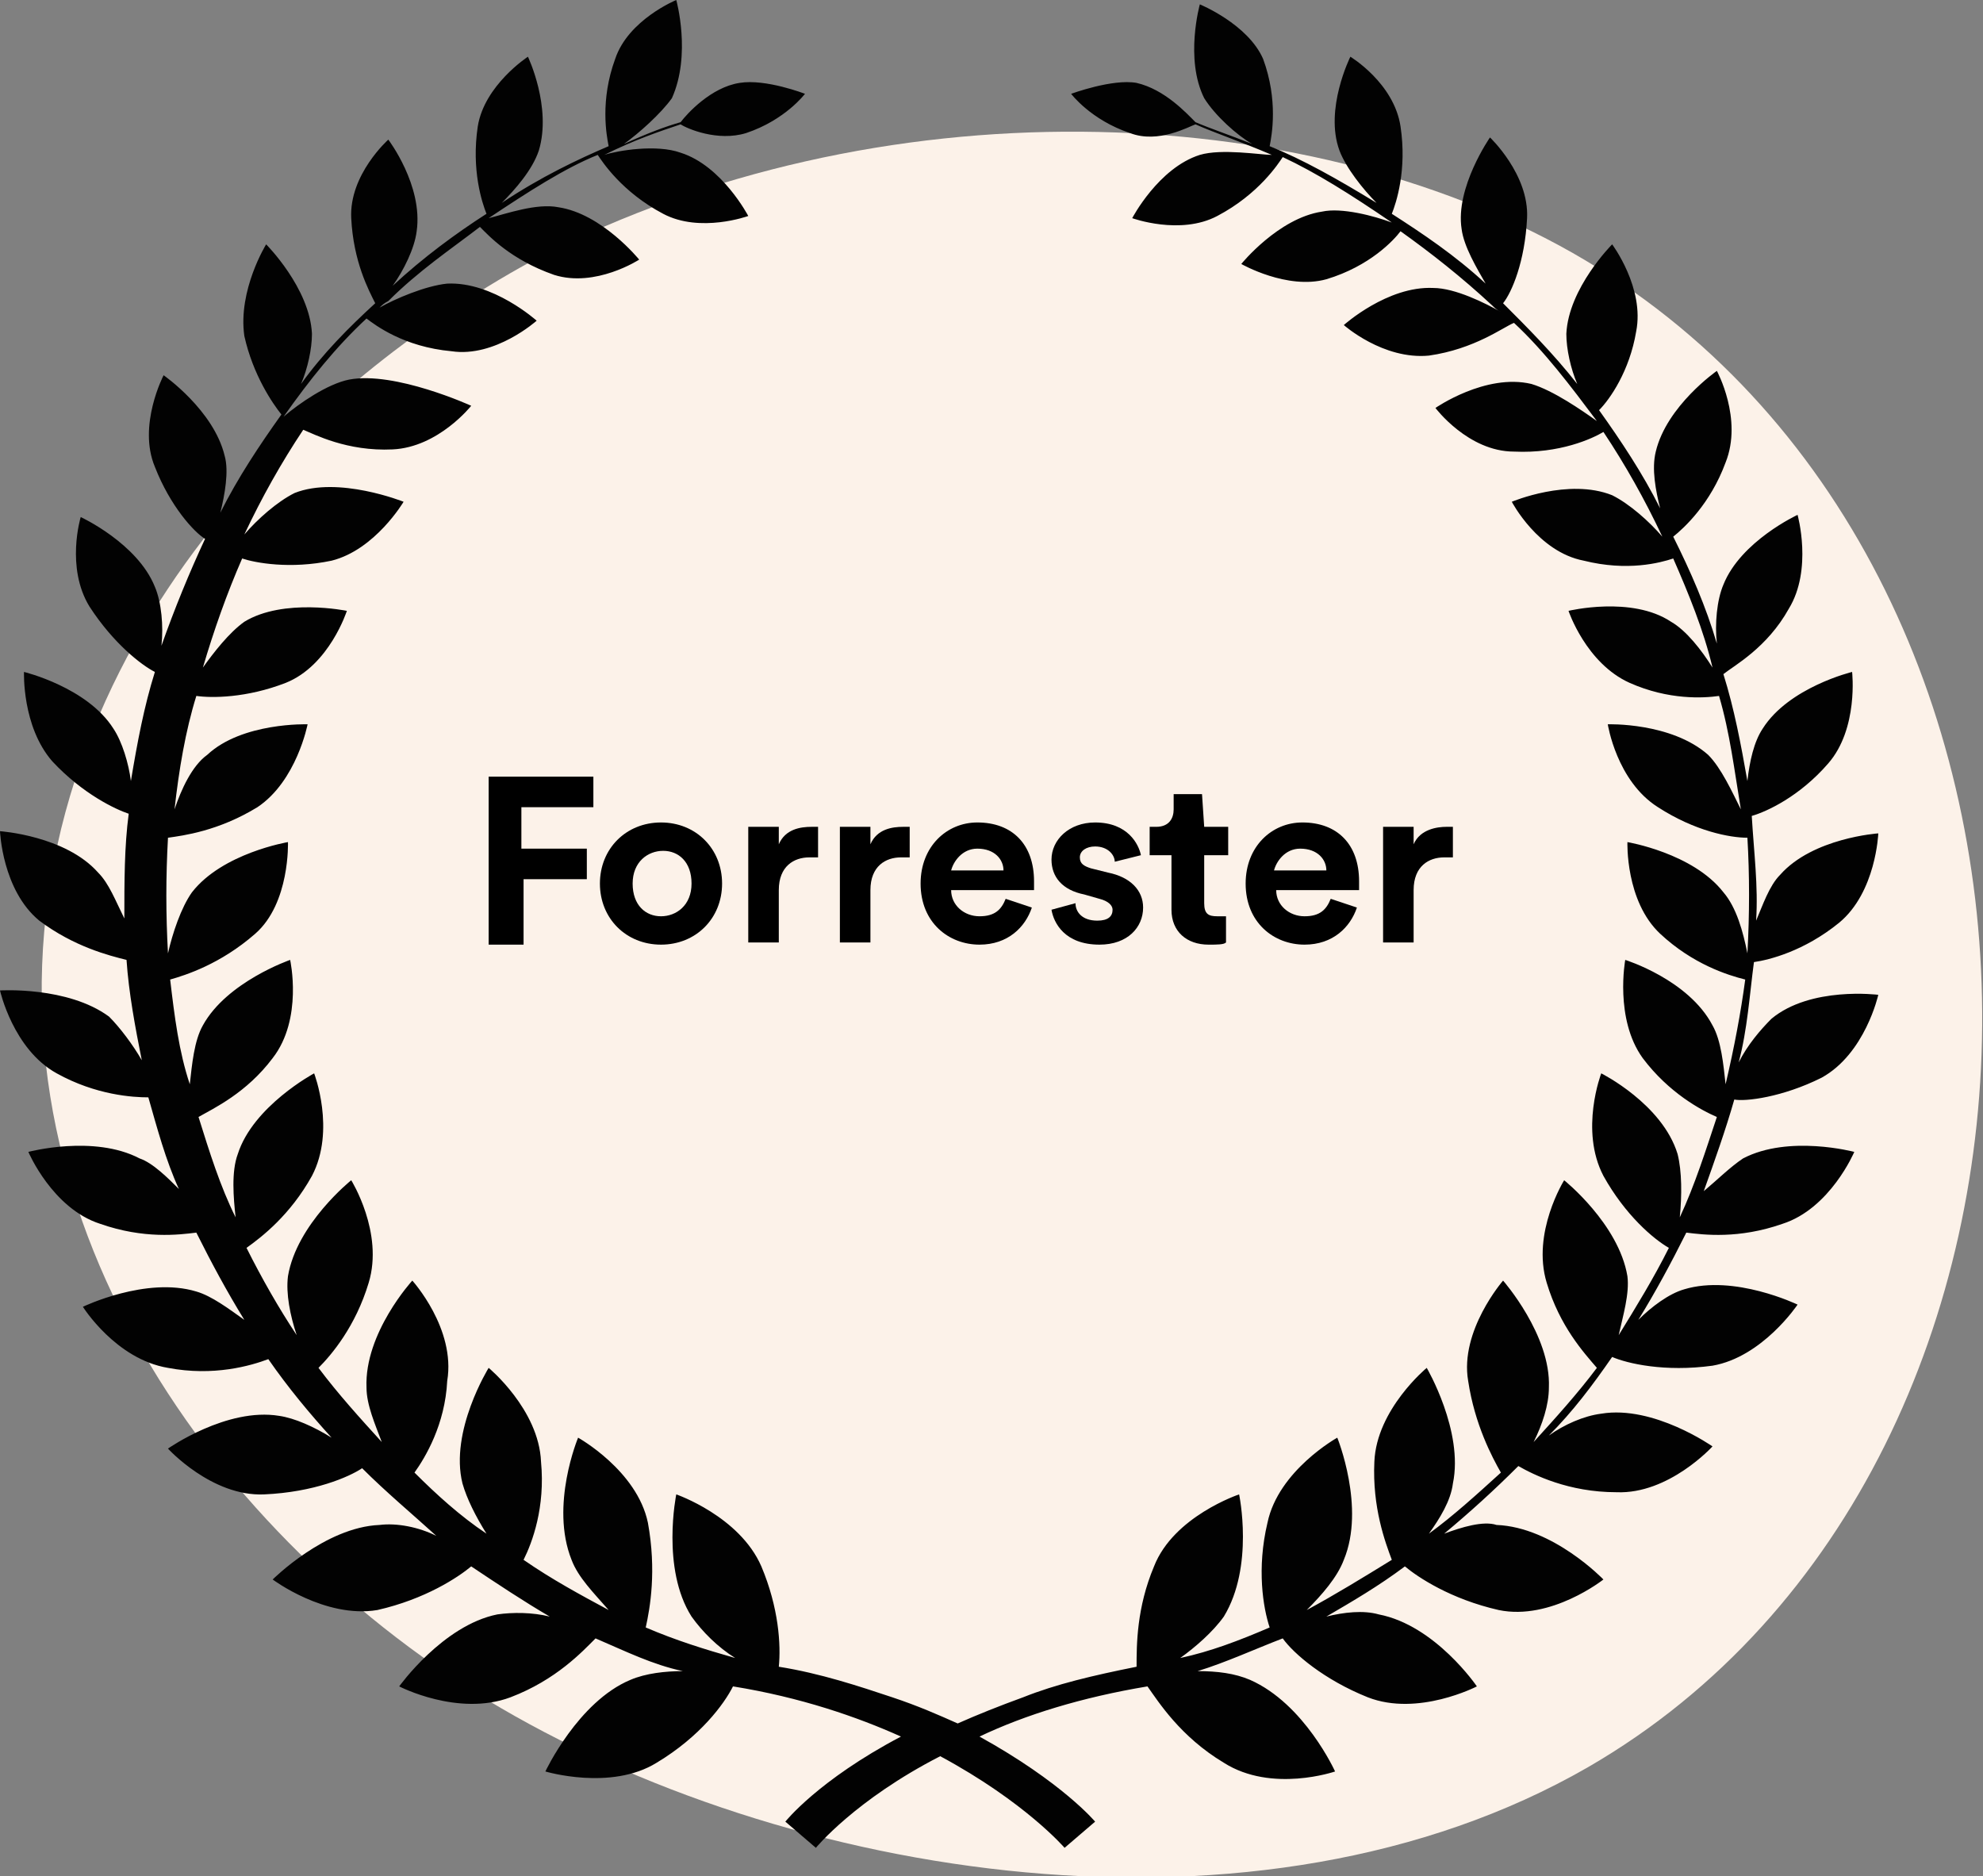
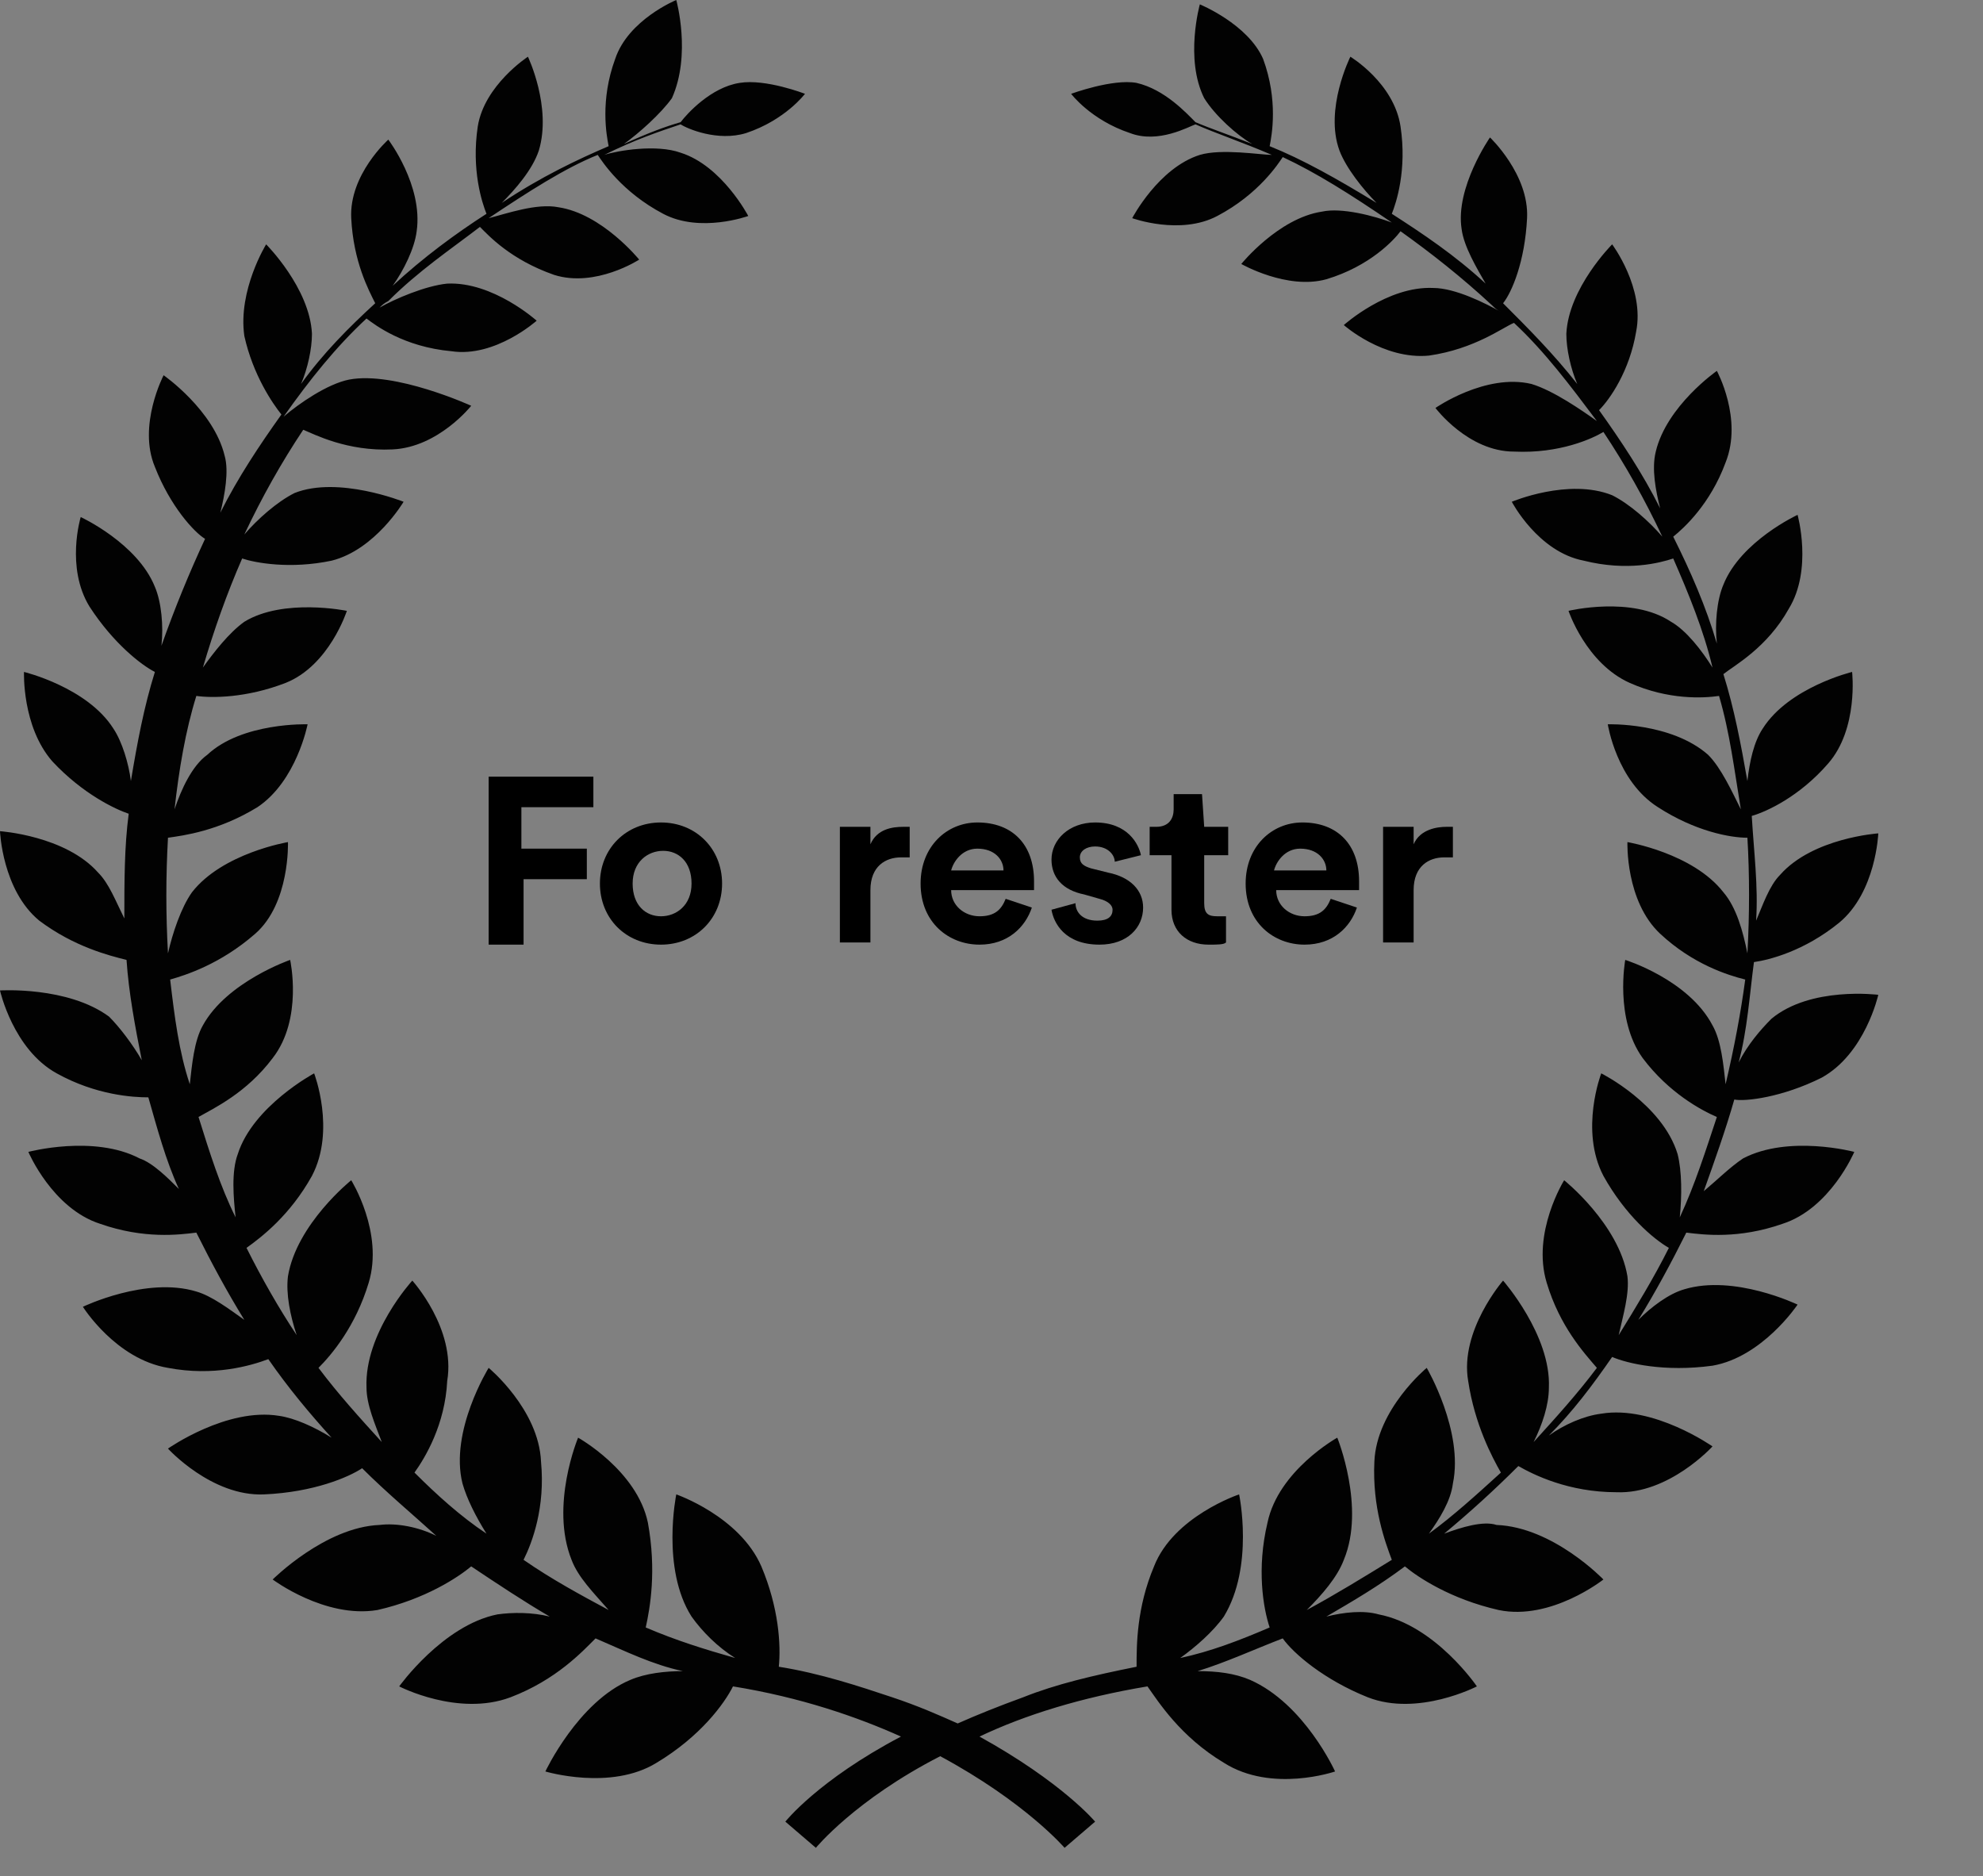
<svg xmlns="http://www.w3.org/2000/svg" version="1.1" id="Capa_1" x="0px" y="0px" viewBox="0 0 90.9 86" style="enable-background:new 0 0 90.9 86;" xml:space="preserve">
  <rect x="0" y="0" width="90.9" height="86" fill="#808080" stroke="none" />
  <style type="text/css">
	.st0{fill:#FCF2E9;}
	.st1{fill:#020202;}
</style>
-   <path class="st0" d="M72.1,11.6c-12.5-7.1-31.8-7.8-47.4,0.2c-1.9,1-17.8,9.5-21.9,26.2c-4.1,16.9,6.6,32,19.5,39.9  c13.7,8.3,35.4,11.8,50.5,3.1C97,67,97,25.8,72.1,11.6z" />
  <path class="st1" d="M83.5,49.4c2-1.1,2.6-3.8,2.6-3.8s-3.1-0.4-4.9,1.1c-0.5,0.5-1.1,1.2-1.5,2c0.4-1.5,0.5-3.1,0.7-4.6  c0.7-0.1,2.3-0.5,3.9-1.8c1.7-1.4,1.8-4.1,1.8-4.1s-3,0.2-4.5,1.9c-0.5,0.5-0.8,1.4-1.1,2.1c0.1-1.6-0.1-3.1-0.2-4.8  c0.7-0.2,2.2-0.9,3.5-2.4c1.4-1.6,1.1-4.2,1.1-4.2s-2.9,0.7-4.1,2.6c-0.4,0.6-0.6,1.5-0.7,2.4c-0.3-1.7-0.6-3.3-1.1-4.9  c0.5-0.4,2-1.2,3-3c1.1-1.8,0.4-4.3,0.4-4.3s-2.6,1.2-3.4,3.2c-0.3,0.7-0.4,1.8-0.3,2.7c-0.5-1.7-1.2-3.3-2-4.9  c0.5-0.4,1.7-1.5,2.4-3.4c0.8-2-0.4-4.2-0.4-4.2s-2.3,1.6-2.8,3.7c-0.2,0.8,0,1.8,0.2,2.6c-0.8-1.6-1.8-3.1-2.8-4.5  c0.5-0.5,1.4-1.8,1.7-3.6c0.4-2-1.1-4-1.1-4s-2,2-2.1,4.1c0,0.7,0.2,1.6,0.5,2.3c-1.1-1.4-2.3-2.6-3.4-3.7c0.4-0.5,1-1.9,1.1-3.9  c0.1-2-1.7-3.7-1.7-3.7s-1.6,2.3-1.3,4.2c0.1,0.8,0.7,1.8,1.1,2.5c-1.4-1.3-2.9-2.3-4.3-3.2c0.2-0.5,0.7-2,0.4-4  c-0.3-2-2.3-3.2-2.3-3.2s-1.2,2.4-0.5,4.3c0.3,0.8,1.1,1.8,1.7,2.4c-1.8-1.1-3.4-2-4.9-2.6c0.1-0.5,0.4-2.1-0.3-4  C57.2,1.1,55,0.2,55,0.2s-0.7,2.5,0.2,4.3c0.5,0.8,1.5,1.7,2.2,2.1c-1-0.4-1.9-0.7-2.6-1c-0.4-0.4-1.4-1.5-2.7-1.8  c-1.1-0.2-3,0.5-3,0.5s0.9,1.2,2.7,1.8c1.3,0.5,2.7-0.3,3-0.4c0.9,0.4,2.1,0.8,3.5,1.4C57.8,7.1,56,6.8,55,7.1  c-1.9,0.6-3.1,2.9-3.1,2.9s2.2,0.8,3.9-0.1c1.9-1,2.8-2.4,3-2.7c1.5,0.7,3.1,1.7,5,3c-0.8-0.3-2.3-0.7-3.2-0.5  c-2,0.3-3.7,2.4-3.7,2.4s2.1,1.2,3.9,0.7c2-0.6,3.1-1.8,3.4-2.2c1.4,1,2.8,2.1,4.2,3.4c0.1,0.1,0.2,0.2,0.4,0.3  c-0.7-0.4-2.1-1.1-3.1-1.1c-2.1-0.1-4.1,1.7-4.1,1.7s1.8,1.6,3.9,1.4c2.1-0.3,3.4-1.3,3.9-1.5c1.4,1.3,2.6,2.9,3.8,4.5  c-0.7-0.5-2-1.4-3-1.7c-2.1-0.5-4.4,1.1-4.4,1.1s1.5,2,3.6,2c2.1,0.1,3.6-0.6,4.1-0.9c1,1.5,1.9,3.1,2.7,4.8  c-0.6-0.7-1.5-1.5-2.3-1.9c-2-0.8-4.6,0.3-4.6,0.3s1.2,2.3,3.3,2.7c2,0.5,3.5,0.1,4.1-0.1c0.7,1.6,1.4,3.3,1.8,5  c-0.5-0.8-1.2-1.7-1.9-2.1c-1.8-1.2-4.7-0.5-4.7-0.5s0.8,2.4,2.8,3.3c1.8,0.8,3.4,0.7,4.1,0.6c0.5,1.7,0.7,3.4,1,5.2  c-0.4-0.8-0.9-1.9-1.5-2.5c-1.7-1.5-4.6-1.4-4.6-1.4s0.4,2.6,2.3,3.8c1.7,1.1,3.3,1.4,4.1,1.4c0.1,1.7,0.1,3.5,0,5.3  c-0.2-1-0.5-2.1-1.1-2.8c-1.4-1.8-4.4-2.3-4.4-2.3s-0.1,2.7,1.5,4.2c1.5,1.4,3.1,1.9,3.9,2.1c-0.2,1.5-0.5,3.1-0.9,4.8  c-0.1-0.9-0.2-2-0.6-2.7c-1.1-2.1-4-3-4-3s-0.5,2.7,0.8,4.5c1.2,1.6,2.7,2.4,3.4,2.7c-0.5,1.5-1,3.1-1.7,4.6c0.1-1,0.1-2.1-0.1-2.9  c-0.7-2.3-3.5-3.7-3.5-3.7s-1,2.6,0.1,4.7c1,1.8,2.3,2.9,3,3.3c-0.7,1.4-1.5,2.7-2.3,4c0.2-0.9,0.5-1.9,0.4-2.7  c-0.4-2.4-2.9-4.4-2.9-4.4s-1.5,2.4-0.8,4.7c0.6,2,1.7,3.2,2.3,3.9c-0.9,1.2-1.9,2.3-2.9,3.4c0.4-0.8,0.7-1.7,0.7-2.5  c0.1-2.4-2.1-4.9-2.1-4.9s-2,2.3-1.6,4.6c0.3,2,1.1,3.5,1.5,4.2c-1.1,1-2.2,2-3.3,2.8c0.5-0.7,1-1.5,1.1-2.3  c0.5-2.4-1.2-5.3-1.2-5.3s-2.3,1.9-2.4,4.3c-0.1,2.1,0.5,3.7,0.8,4.5c-1.3,0.8-2.6,1.6-3.9,2.3c0.7-0.7,1.4-1.5,1.7-2.3  c1-2.4-0.3-5.6-0.3-5.6s-2.7,1.5-3.2,3.9c-0.5,2.1-0.2,3.9,0.1,4.8c-1.4,0.6-2.7,1.1-4.1,1.4c0.7-0.5,1.5-1.2,2-1.9  c1.4-2.3,0.7-5.6,0.7-5.6s-3,1-3.9,3.3c-0.8,1.9-0.8,3.6-0.8,4.6c-2,0.4-3.7,0.8-5.2,1.4c-1.1,0.4-2.1,0.8-3,1.2  c-0.9-0.4-1.8-0.8-3-1.2c-1.5-0.5-3.3-1.1-5.2-1.4c0.1-1,0-2.7-0.8-4.6c-1-2.3-3.9-3.3-3.9-3.3s-0.7,3.4,0.7,5.6  c0.5,0.7,1.2,1.4,2,1.9c-1.4-0.4-2.7-0.8-4.1-1.4c0.2-0.9,0.5-2.6,0.1-4.8c-0.5-2.4-3.2-3.9-3.2-3.9s-1.3,3.1-0.3,5.6  c0.3,0.8,1,1.5,1.7,2.3c-1.3-0.7-2.6-1.4-3.9-2.3c0.4-0.8,1-2.4,0.8-4.5c-0.1-2.4-2.4-4.3-2.4-4.3s-1.8,2.9-1.2,5.3  c0.2,0.7,0.6,1.5,1.1,2.3c-1.2-0.8-2.3-1.8-3.3-2.8c0.5-0.7,1.4-2.2,1.5-4.2c0.4-2.4-1.6-4.6-1.6-4.6s-2.2,2.4-2.1,4.9  c0,0.8,0.4,1.7,0.7,2.5c-1-1.1-2-2.2-2.9-3.4c0.6-0.6,1.7-1.9,2.3-3.9c0.7-2.3-0.8-4.7-0.8-4.7s-2.5,2-2.9,4.4  c-0.1,0.8,0.1,1.8,0.4,2.7c-0.8-1.2-1.6-2.6-2.3-4c0.7-0.5,2-1.5,3-3.3c1.1-2.1,0.1-4.7,0.1-4.7s-2.8,1.5-3.5,3.7  c-0.3,0.8-0.2,2-0.1,2.9c-0.7-1.4-1.2-3-1.7-4.6c0.7-0.4,2.2-1.1,3.4-2.7c1.4-1.8,0.8-4.5,0.8-4.5s-2.9,1-4,3  c-0.4,0.7-0.5,1.8-0.6,2.7c-0.5-1.5-0.7-3.1-0.9-4.8c0.7-0.2,2.3-0.7,3.9-2.1s1.5-4.2,1.5-4.2s-3,0.5-4.4,2.3  c-0.5,0.7-0.9,1.9-1.1,2.8c-0.1-1.8-0.1-3.5,0-5.3c0.7-0.1,2.3-0.3,4.1-1.4c1.8-1.2,2.3-3.8,2.3-3.8s-3-0.1-4.6,1.4  c-0.7,0.5-1.2,1.6-1.5,2.5c0.2-1.8,0.5-3.6,1-5.2c0.7,0.1,2.3,0.1,4.1-0.6c2-0.8,2.8-3.3,2.8-3.3s-2.9-0.6-4.7,0.5  c-0.7,0.5-1.4,1.4-1.9,2.1c0.5-1.7,1.1-3.4,1.8-5c0.6,0.2,2.2,0.5,4.1,0.1c2-0.5,3.3-2.7,3.3-2.7s-3-1.2-5-0.4  c-0.8,0.4-1.7,1.2-2.3,1.9c0.8-1.7,1.7-3.3,2.7-4.8c0.5,0.2,2,1,4.1,0.9c2.1-0.1,3.6-2,3.6-2S18.1,17,16,17.4c-1,0.2-2.3,1.1-3,1.7  c1.2-1.7,2.4-3.2,3.8-4.5c0.4,0.3,1.7,1.3,3.9,1.5c2,0.3,3.9-1.4,3.9-1.4s-2-1.8-4.1-1.7c-1,0.1-2.4,0.7-3.1,1.1  c0.1-0.1,0.2-0.2,0.4-0.3c1.4-1.4,2.9-2.4,4.2-3.4c0.4,0.4,1.4,1.5,3.4,2.2c1.9,0.6,3.9-0.7,3.9-0.7s-1.7-2.1-3.7-2.4  c-1-0.2-2.4,0.3-3.2,0.5c1.8-1.2,3.5-2.3,5-2.9c0.2,0.3,1.1,1.7,3,2.7c1.7,0.9,3.9,0.1,3.9,0.1s-1.2-2.3-3.1-2.9  c-1.1-0.4-2.9-0.1-3.5,0.1c1.4-0.7,2.6-1.1,3.5-1.4c0.3,0.2,1.7,0.8,3,0.4c1.8-0.6,2.7-1.8,2.7-1.8s-1.8-0.7-3-0.5  c-1.3,0.2-2.4,1.4-2.7,1.8c-0.7,0.2-1.5,0.5-2.6,1c0.7-0.5,1.7-1.4,2.2-2.1C31.7,2.5,31,0,31,0s-2.2,0.9-2.8,2.7  c-0.7,1.9-0.4,3.5-0.3,4c-1.4,0.6-3.1,1.4-4.9,2.6c0.6-0.6,1.4-1.5,1.7-2.4c0.6-2-0.5-4.3-0.5-4.3s-2,1.3-2.3,3.2  c-0.3,2,0.2,3.5,0.4,4c-1.4,0.9-2.9,2-4.3,3.3c0.5-0.7,1-1.7,1.1-2.5c0.3-2.1-1.3-4.2-1.3-4.2S16,8,16.1,10c0.1,2,0.8,3.3,1.1,3.9  c-1.2,1.1-2.4,2.3-3.4,3.7c0.3-0.7,0.5-1.6,0.5-2.3c-0.1-2.1-2.1-4.1-2.1-4.1s-1.3,2.1-1,4.2c0.4,1.8,1.3,3.1,1.7,3.6  c-1,1.4-2,2.9-2.8,4.5c0.2-0.8,0.4-1.9,0.2-2.6c-0.5-2.1-2.8-3.7-2.8-3.7s-1.2,2.3-0.4,4.2c0.7,1.8,1.8,3,2.3,3.3  c-0.7,1.5-1.4,3.2-2,4.9c0.1-0.9,0-2-0.3-2.7c-0.8-2-3.4-3.2-3.4-3.2S3,26,4.1,27.8c1.1,1.7,2.4,2.7,3,3c-0.5,1.6-0.8,3.2-1.1,5  c-0.1-0.8-0.4-1.8-0.8-2.4c-1.2-1.9-4.1-2.6-4.1-2.6S1,33.3,2.4,34.9c1.4,1.5,2.9,2.2,3.5,2.4c-0.2,1.5-0.2,3.1-0.2,4.8  C5.3,41.3,5,40.5,4.5,40C3,38.3,0,38.1,0,38.1s0.1,2.7,1.8,4.1C3.4,43.4,5,43.8,5.8,44c0.1,1.5,0.4,3.1,0.7,4.6  c-0.4-0.7-1-1.5-1.5-2C3.1,45.2,0,45.4,0,45.4s0.6,2.7,2.6,3.8c1.8,1,3.5,1.1,4.2,1.1c0.4,1.4,0.8,2.9,1.4,4.2  C7.7,54,7,53.3,6.4,53.1c-2.1-1.1-5.1-0.3-5.1-0.3s1.1,2.6,3.3,3.3c2,0.7,3.6,0.5,4.4,0.4c0.7,1.4,1.4,2.7,2.2,4  C10.5,60,9.7,59.4,9,59.2c-2.3-0.7-5.2,0.7-5.2,0.7s1.5,2.4,3.9,2.8c2.1,0.4,3.8-0.1,4.6-0.4c0.9,1.3,1.9,2.5,2.9,3.6  c-0.8-0.5-1.7-0.9-2.4-1c-2.4-0.4-5.1,1.5-5.1,1.5s2,2.2,4.4,2.1c2.3-0.1,3.9-0.8,4.5-1.2c1.1,1.1,2.3,2.1,3.4,3.1  c-0.8-0.4-1.8-0.6-2.6-0.5c-2.5,0.1-4.9,2.5-4.9,2.5s2.4,1.8,4.8,1.4c2.2-0.5,3.7-1.5,4.3-2c1.2,0.8,2.4,1.6,3.6,2.3  c-0.8-0.2-1.7-0.2-2.4-0.1c-2.5,0.5-4.5,3.3-4.5,3.3s2.7,1.4,5.1,0.5c2.1-0.8,3.3-2.1,3.9-2.7c1.4,0.6,2.6,1.2,4,1.5  c-0.8,0-1.7,0.1-2.4,0.4c-2.4,1-3.9,4.2-3.9,4.2s3,0.9,5.1-0.4c2-1.2,3.1-2.7,3.5-3.5c3.1,0.5,5.7,1.4,7.7,2.3  c-3.8,2-5.3,3.9-5.3,3.9l1.4,1.2c0,0,1.8-2.2,5.7-4.2c3.9,2.1,5.7,4.2,5.7,4.2l1.4-1.2c0,0-1.5-1.8-5.3-3.9c2.1-1,4.7-1.8,7.7-2.3  c0.5,0.7,1.5,2.3,3.5,3.5c2.2,1.4,5.1,0.4,5.1,0.4s-1.4-3.1-3.9-4.2c-0.7-0.3-1.5-0.4-2.4-0.4c1.3-0.4,2.6-1,3.9-1.5  c0.5,0.7,1.9,1.9,3.9,2.7c2.3,0.9,5-0.5,5-0.5s-1.9-2.8-4.5-3.3c-0.7-0.2-1.6-0.1-2.4,0.1c1.2-0.7,2.4-1.4,3.6-2.3  c0.6,0.5,2.1,1.5,4.3,2c2.4,0.5,4.8-1.4,4.8-1.4s-2.3-2.4-4.9-2.5C68,69.7,67,70,66.2,70.3c1.2-1,2.3-2,3.4-3.1  c0.7,0.4,2.3,1.2,4.5,1.2c2.4,0.1,4.4-2.1,4.4-2.1s-2.7-1.9-5.1-1.5c-0.8,0.1-1.7,0.5-2.4,1c1.1-1.1,2-2.3,2.9-3.6  c0.7,0.3,2.4,0.7,4.6,0.4c2.3-0.4,3.9-2.8,3.9-2.8s-2.9-1.4-5.2-0.7c-0.7,0.2-1.5,0.8-2.1,1.4c0.8-1.3,1.5-2.6,2.2-4  c0.8,0.1,2.4,0.3,4.4-0.4c2.2-0.7,3.3-3.3,3.3-3.3s-3-0.8-5.1,0.3c-0.6,0.4-1.2,1-1.8,1.5c0.5-1.4,1-2.8,1.4-4.2  C80,50.5,81.7,50.3,83.5,49.4z" />
  <g>
    <path d="M22.4,43.2v-7.6h4.8V37h-3.3v1.9h3v1.4h-2.9v3H22.4z" />
    <path d="M33.1,40.5c0,1.6-1.2,2.8-2.8,2.8s-2.8-1.2-2.8-2.8c0-1.6,1.2-2.8,2.8-2.8S33.1,38.9,33.1,40.5z M31.7,40.5   c0-1-0.6-1.5-1.3-1.5S29,39.5,29,40.5c0,1,0.6,1.5,1.3,1.5S31.7,41.5,31.7,40.5z" />
-     <path d="M37.5,39.3c-0.2,0-0.3,0-0.4,0c-0.7,0-1.4,0.4-1.4,1.5v2.4h-1.4v-5.3h1.4v0.8c0.3-0.7,1-0.8,1.5-0.8c0.1,0,0.2,0,0.3,0   V39.3z" />
    <path d="M41.7,39.3c-0.2,0-0.3,0-0.4,0c-0.7,0-1.4,0.4-1.4,1.5v2.4h-1.4v-5.3h1.4v0.8c0.3-0.7,1-0.8,1.5-0.8c0.1,0,0.2,0,0.3,0   L41.7,39.3L41.7,39.3z" />
    <path d="M47.3,41.6c-0.3,0.9-1.1,1.7-2.4,1.7c-1.4,0-2.7-1-2.7-2.8c0-1.7,1.2-2.8,2.6-2.8c1.6,0,2.6,1,2.6,2.7c0,0.2,0,0.4,0,0.4   h-3.8c0,0.7,0.6,1.2,1.3,1.2c0.7,0,1-0.3,1.2-0.8L47.3,41.6z M46,39.9c0-0.5-0.4-1-1.2-1c-0.7,0-1.1,0.6-1.2,1H46z" />
    <path d="M49.3,41.4c0,0.4,0.3,0.8,1,0.8c0.5,0,0.7-0.2,0.7-0.5c0-0.2-0.2-0.4-0.6-0.5L49.7,41c-1-0.2-1.5-0.8-1.5-1.6   c0-0.9,0.8-1.7,2-1.7c1.5,0,2,1,2.1,1.5l-1.2,0.3c0-0.3-0.3-0.7-0.9-0.7c-0.4,0-0.7,0.2-0.7,0.5c0,0.3,0.2,0.4,0.5,0.5l0.8,0.2   c1,0.2,1.6,0.8,1.6,1.6c0,0.9-0.7,1.7-2,1.7c-1.6,0-2.1-1-2.2-1.6L49.3,41.4z" />
    <path d="M55.2,37.9h1.1v1.3h-1.1v2.2c0,0.5,0.2,0.6,0.6,0.6c0.2,0,0.4,0,0.4,0v1.2c-0.1,0.1-0.4,0.1-0.8,0.1c-1,0-1.7-0.6-1.7-1.6   v-2.5h-1v-1.3h0.3c0.6,0,0.8-0.4,0.8-0.8v-0.7h1.3L55.2,37.9L55.2,37.9z" />
    <path d="M62.2,41.6c-0.3,0.9-1.1,1.7-2.4,1.7c-1.4,0-2.7-1-2.7-2.8c0-1.7,1.2-2.8,2.6-2.8c1.6,0,2.6,1,2.6,2.7c0,0.2,0,0.4,0,0.4   h-3.8c0,0.7,0.6,1.2,1.3,1.2c0.7,0,1-0.3,1.2-0.8L62.2,41.6z M60.8,39.9c0-0.5-0.4-1-1.2-1c-0.7,0-1.1,0.6-1.2,1H60.8z" />
    <path d="M66.6,39.3c-0.2,0-0.3,0-0.4,0c-0.7,0-1.4,0.4-1.4,1.5v2.4h-1.4v-5.3h1.4v0.8c0.3-0.7,1.1-0.8,1.5-0.8c0.1,0,0.2,0,0.3,0   V39.3z" />
  </g>
</svg>